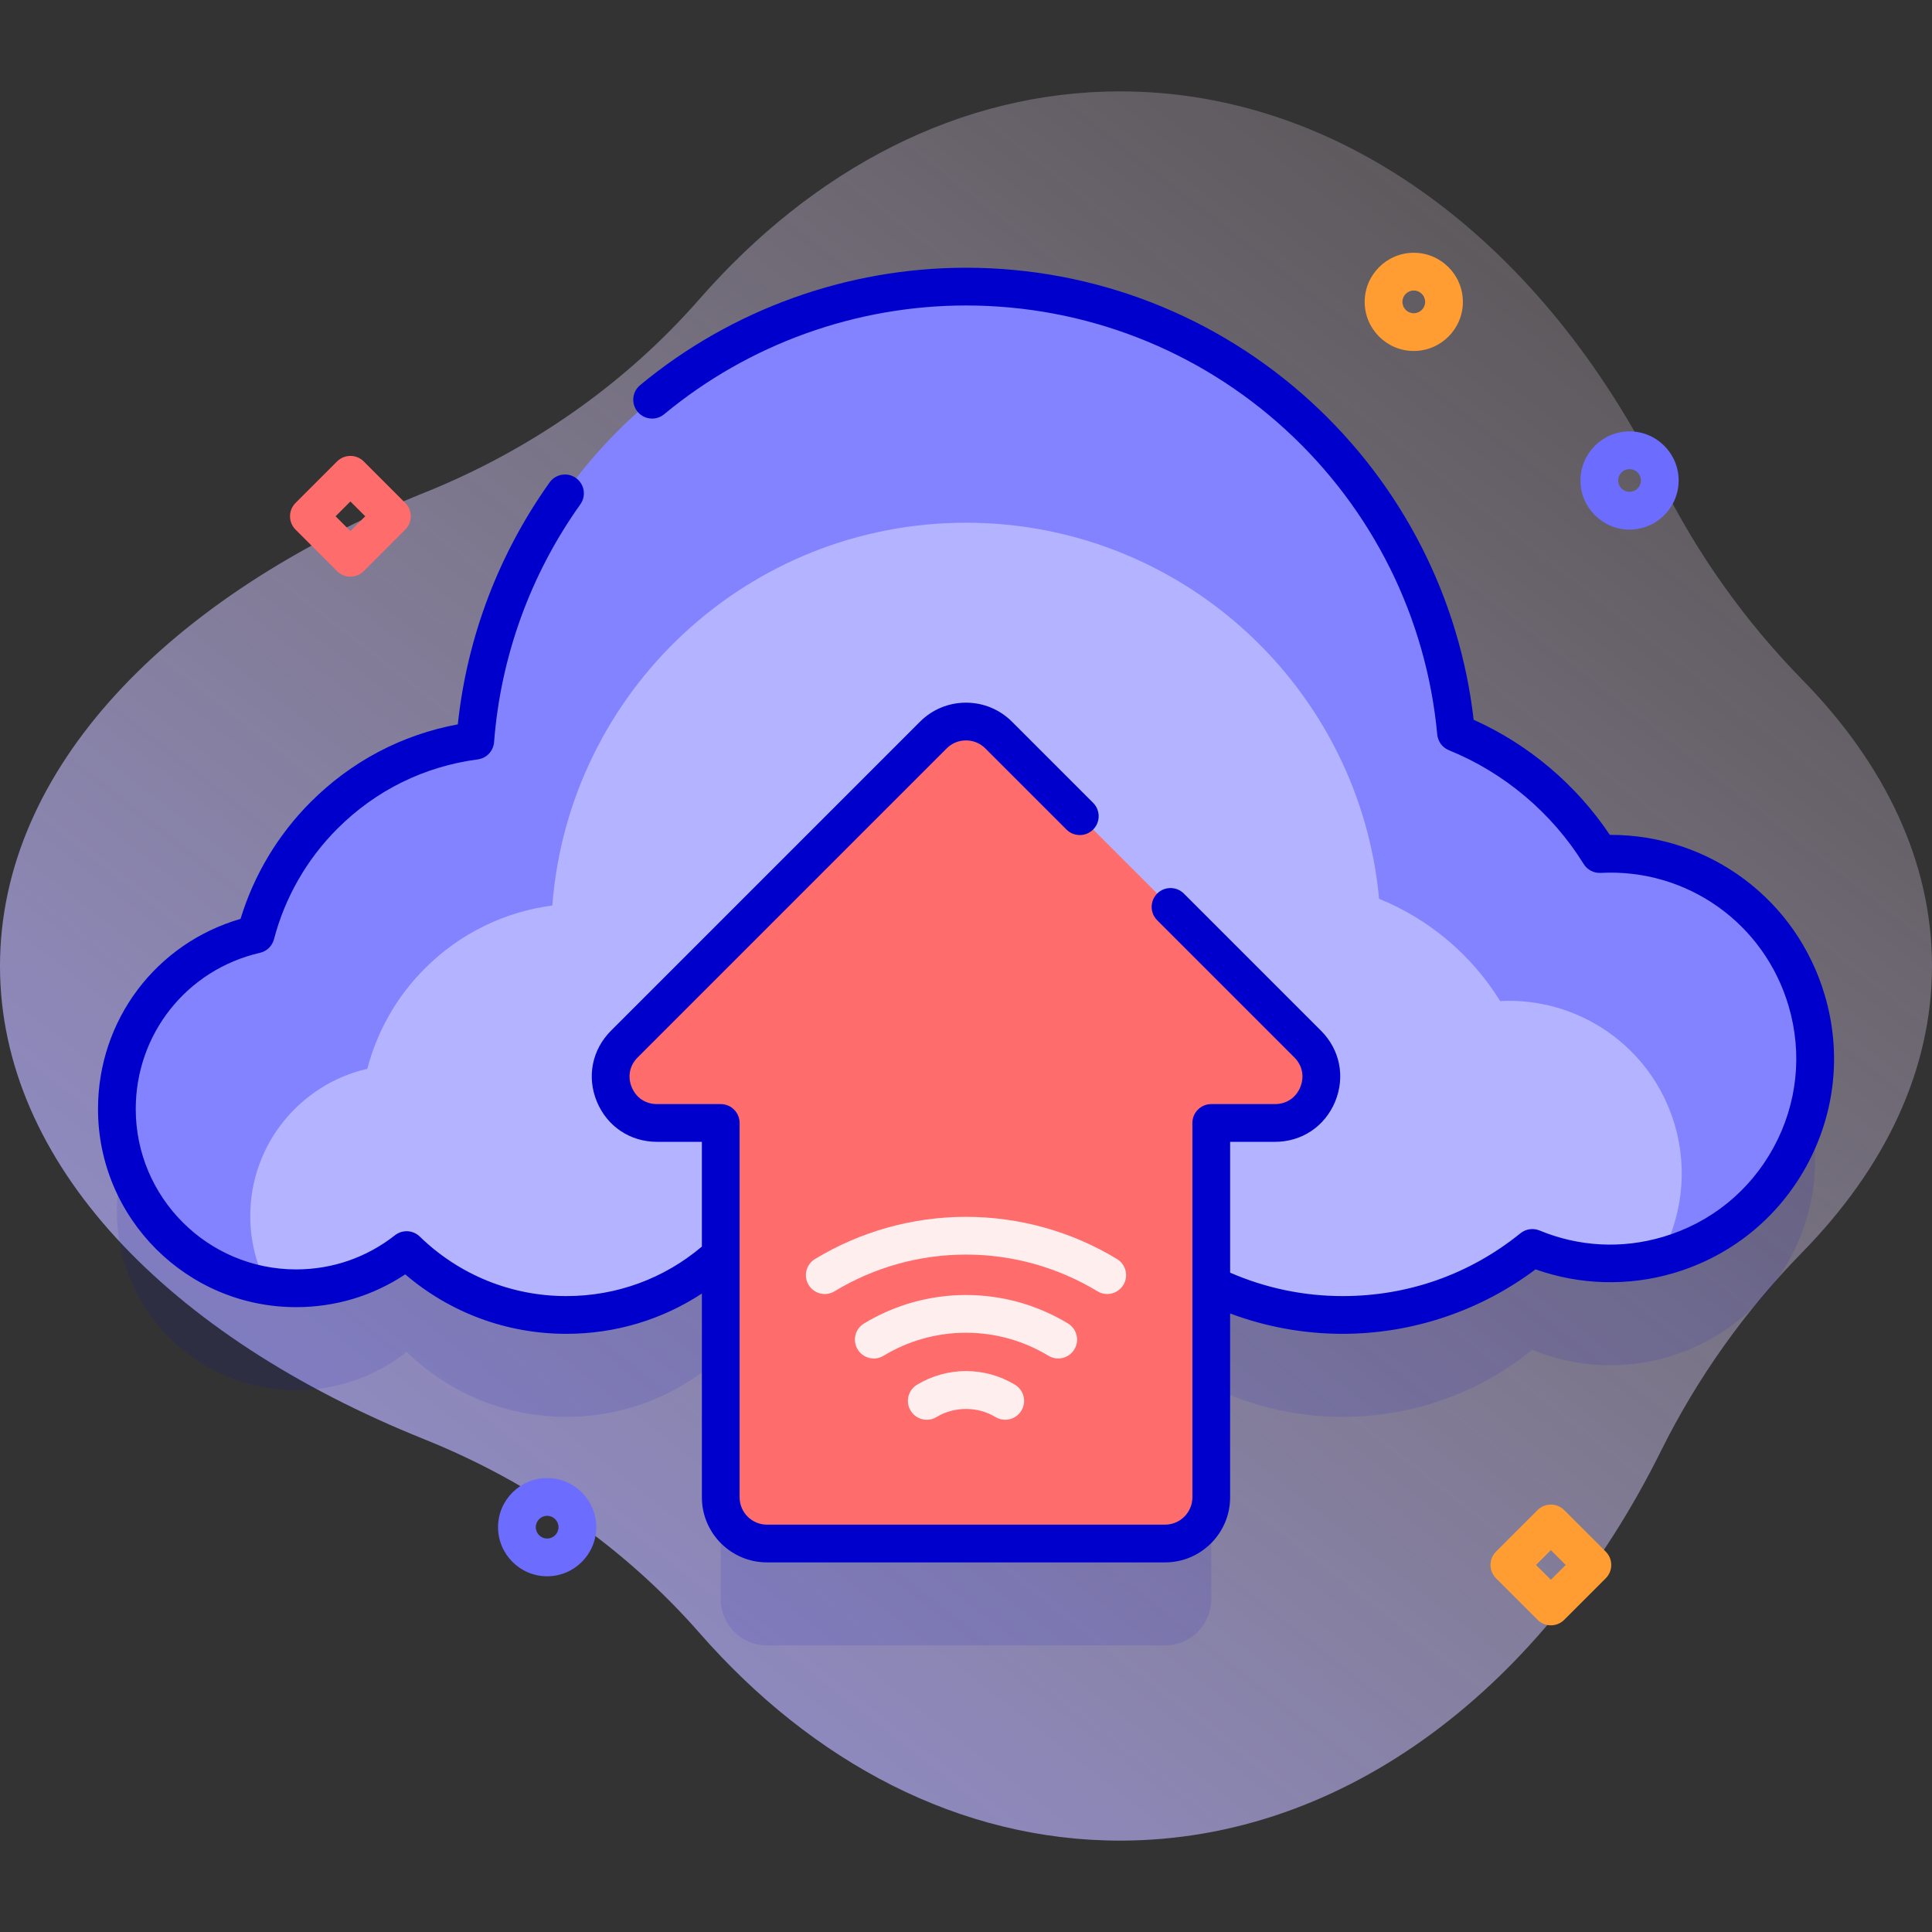
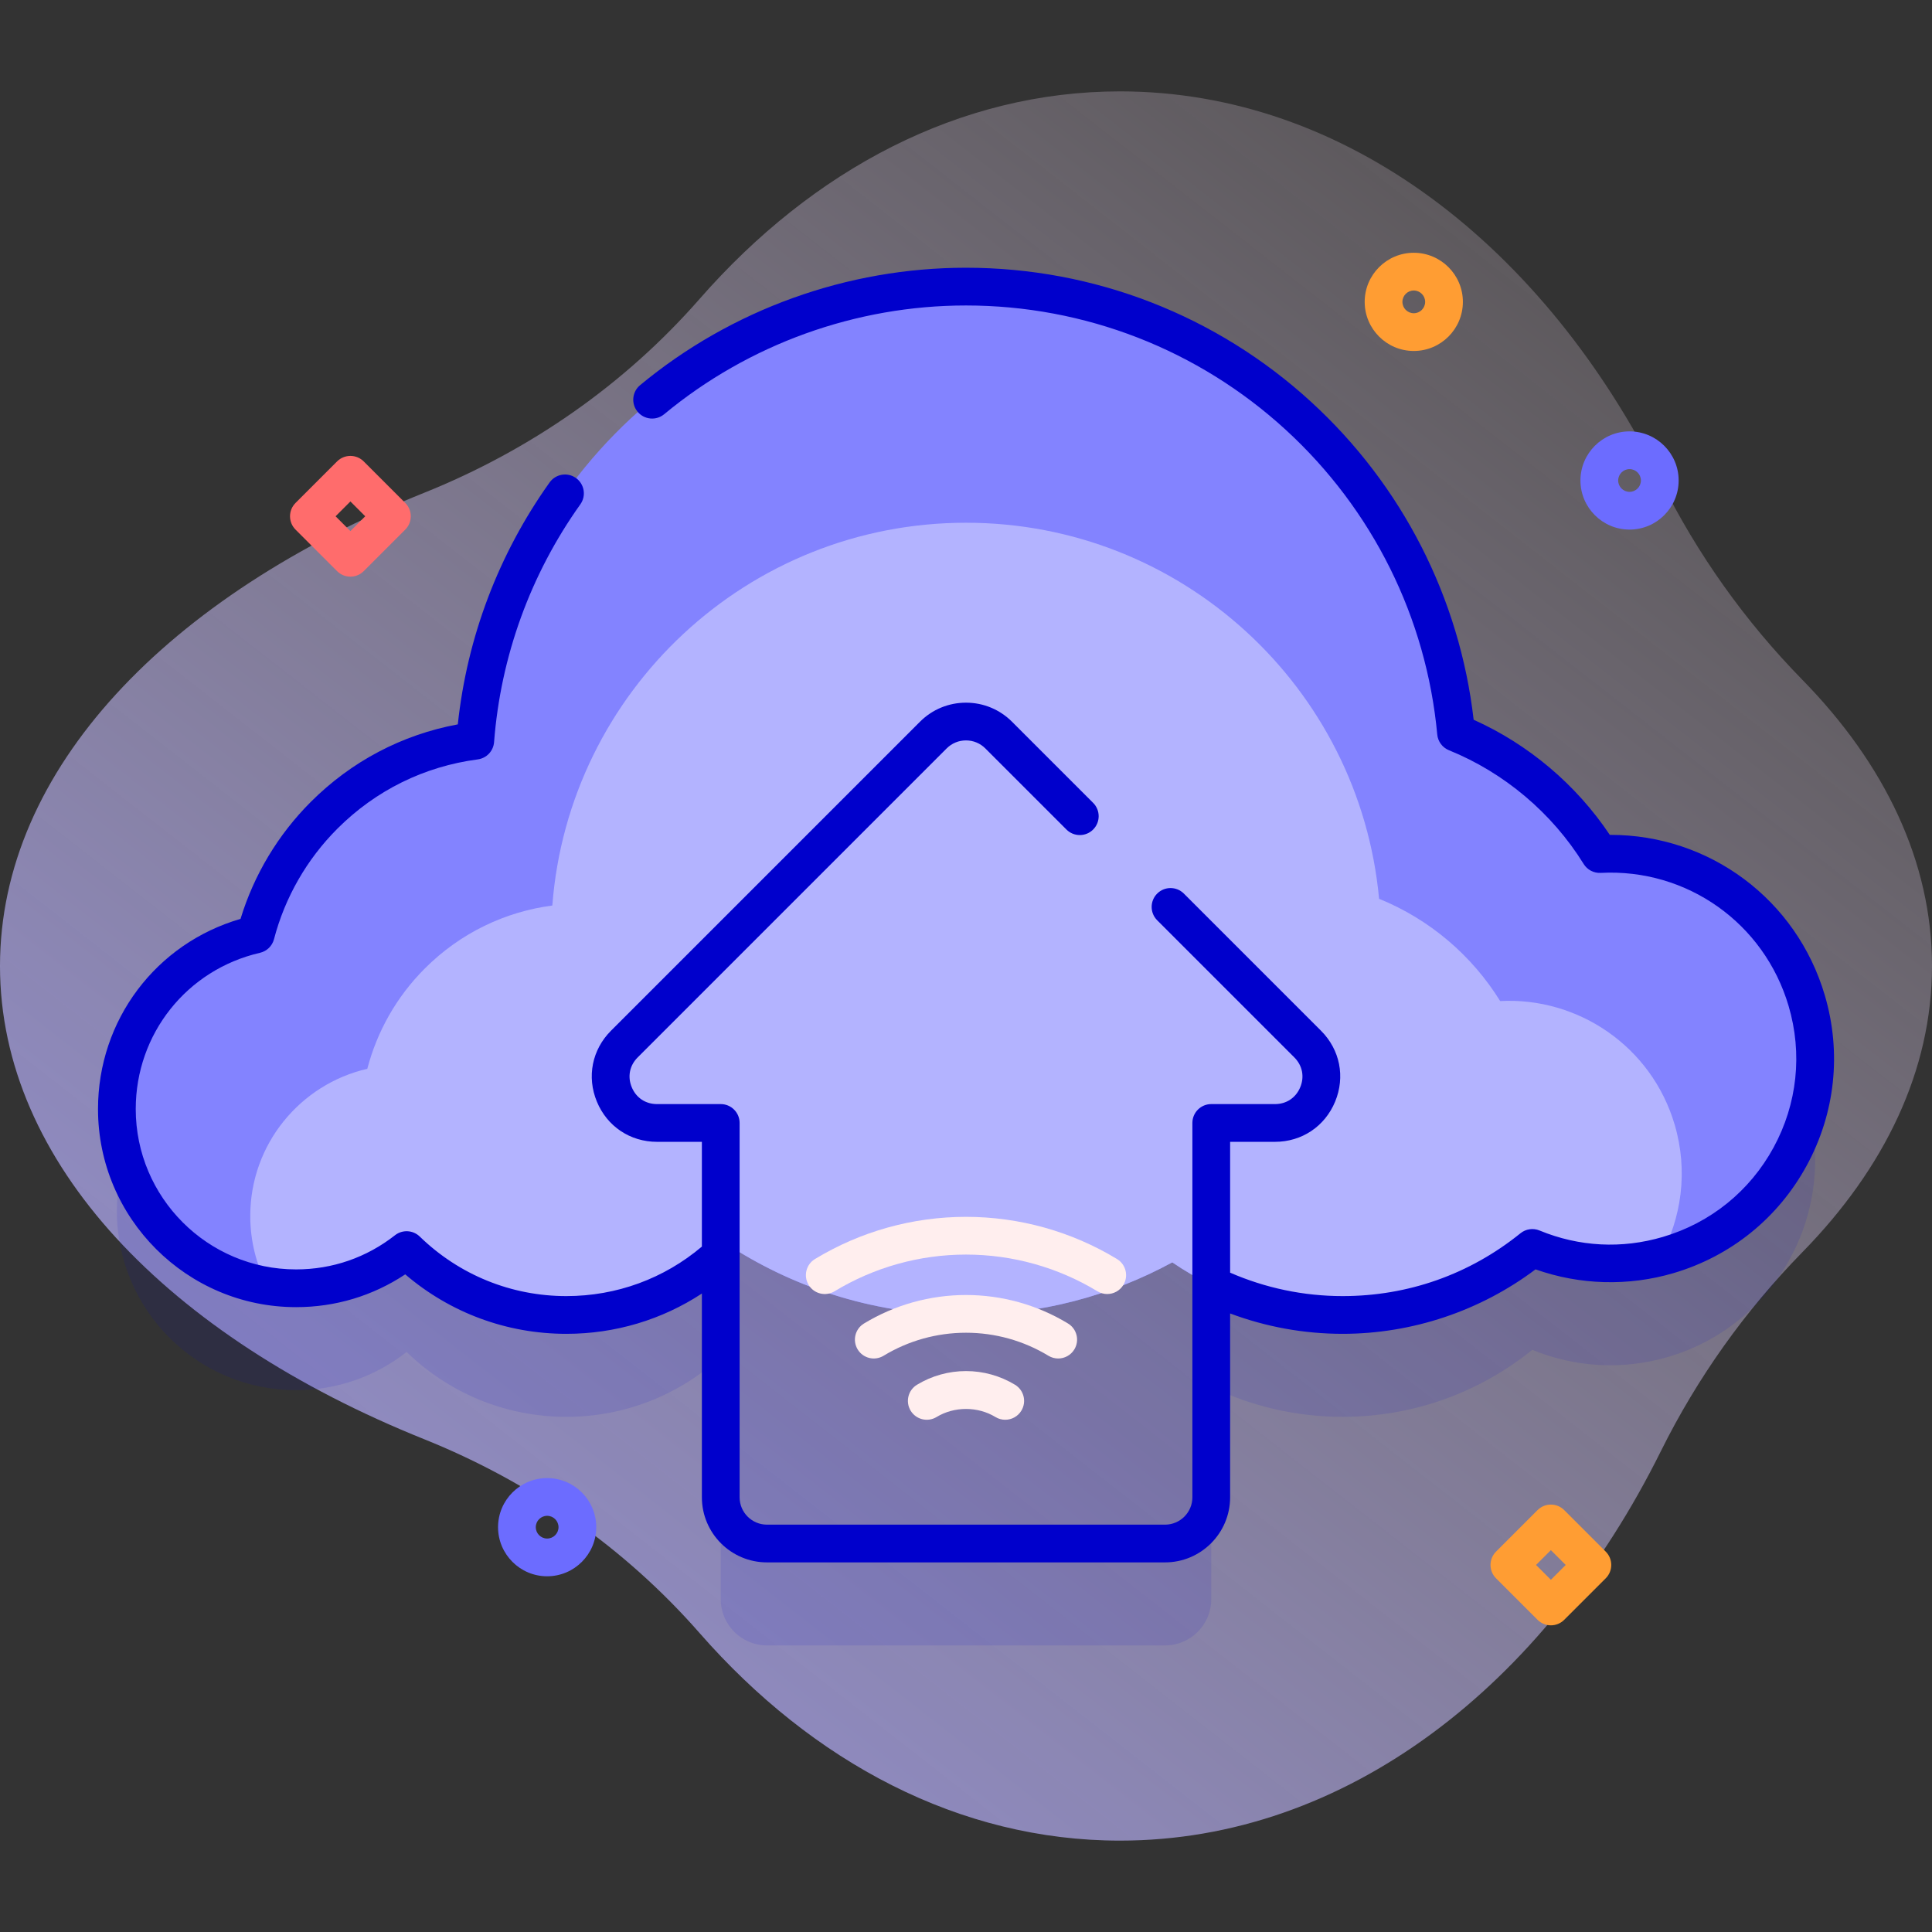
<svg xmlns="http://www.w3.org/2000/svg" id="Capa_1" enable-background="new 0 0 512 512" height="512" viewBox="0 0 512 512" width="512">
  <rect x="0" y="0" width="512" height="512" fill="#333333" stroke="none" />
  <linearGradient id="SVGID_1_" gradientUnits="userSpaceOnUse" x1="-19.521" x2="541.451" y1="614.372" y2="-104.092">
    <stop offset=".007" stop-color="#9494ff" />
    <stop offset=".992" stop-color="#ffe8dc" stop-opacity="0" />
  </linearGradient>
  <g>
    <path d="m512 256c0-27.631-12.504-53.535-34.347-75.837-15.199-15.518-27.854-33.295-37.513-52.751-30.889-62.217-83.554-103.196-143.336-103.196-42.483 0-81.369 20.698-111.403 55.003-19.88 22.707-44.981 40.125-72.987 51.371-67.839 27.242-112.414 73.243-112.414 125.41s44.575 98.168 112.414 125.41c28.006 11.246 53.107 28.664 72.988 51.371 30.034 34.305 68.92 55.003 111.403 55.003 59.782 0 112.447-40.979 143.336-103.196 9.659-19.456 22.314-37.233 37.513-52.751 21.842-22.302 34.346-48.206 34.346-75.837z" fill="url(#SVGID_1_)" />
    <g>
      <g>
        <path d="m411 430.73c-1.28 0-2.559-.488-3.536-1.464l-11-11c-1.953-1.953-1.953-5.119 0-7.071l11-11c1.953-1.952 5.118-1.952 7.071 0l11 11c1.953 1.953 1.953 5.119 0 7.071l-11 11c-.976.976-2.255 1.464-3.535 1.464zm-3.929-16 3.929 3.929 3.929-3.929-3.929-3.928z" fill="#ff9d33" />
      </g>
      <g>
        <path d="m92.86 152.819c-1.28 0-2.559-.488-3.536-1.464l-11-11c-1.953-1.953-1.953-5.119 0-7.071l11-11c1.953-1.952 5.118-1.952 7.071 0l11 11c1.953 1.953 1.953 5.119 0 7.071l-11 11c-.976.976-2.255 1.464-3.535 1.464zm-3.929-16 3.929 3.929 3.929-3.929-3.929-3.929z" fill="#ff6c6c" />
      </g>
      <g>
        <path d="m145 417.73c-7.175 0-13.012-5.837-13.012-13.012s5.837-13.012 13.012-13.012 13.012 5.837 13.012 13.012-5.837 13.012-13.012 13.012zm0-16.023c-1.661 0-3.012 1.351-3.012 3.012s1.351 3.012 3.012 3.012 3.012-1.351 3.012-3.012-1.351-3.012-3.012-3.012z" fill="#6c6cff" />
      </g>
      <g>
        <path d="m374.667 93.011c-7.175 0-13.012-5.837-13.012-13.012s5.837-13.012 13.012-13.012 13.012 5.838 13.012 13.013-5.838 13.011-13.012 13.011zm0-16.024c-1.661 0-3.012 1.351-3.012 3.012s1.351 3.012 3.012 3.012 3.012-1.351 3.012-3.012-1.351-3.012-3.012-3.012z" fill="#ff9d33" />
      </g>
      <g>
        <path d="m431.847 140.345c-7.175 0-13.012-5.837-13.012-13.012s5.837-13.012 13.012-13.012 13.012 5.837 13.012 13.012-5.838 13.012-13.012 13.012zm0-16.024c-1.661 0-3.012 1.351-3.012 3.012s1.351 3.012 3.012 3.012 3.012-1.351 3.012-3.012c-.001-1.661-1.352-3.012-3.012-3.012z" fill="#6c6cff" />
      </g>
      <g>
        <g opacity=".1">
          <path d="m423.937 253.328c-8.902-14.375-22.226-25.72-38.073-32.144-6.155-66.314-61.942-118.231-129.864-118.231-68.64 0-124.897 53.019-130.052 120.338-14.653 1.93-28.807 8.515-40.066 19.774-9.061 9.061-15.085 20.002-18.108 31.565-21.079 4.854-36.802 23.722-36.802 46.275 0 26.234 21.266 47.5 47.5 47.5 11.054 0 21.217-3.786 29.287-10.118 10.944 10.632 25.868 17.19 42.331 17.19 15.766 0 30.117-6.017 40.915-15.865v64.188c0 6.764 5.483 12.248 12.248 12.248h105.492c6.764 0 12.248-5.484 12.248-12.248v-56.282c10.528 5.096 22.338 7.959 34.819 7.959 19.044 0 36.526-6.66 50.27-17.762 11.046 4.554 23.658 5.519 36.01 1.876 28.752-8.481 45.184-38.665 36.703-67.417-7.247-24.572-30.348-40.131-54.858-38.846z" fill="#00c" />
        </g>
        <g>
          <path d="m478.796 265.174c-7.248-24.572-30.349-40.131-54.858-38.846-8.902-14.375-22.226-25.72-38.073-32.144-6.156-66.314-61.943-118.231-129.865-118.231-68.64 0-124.897 53.019-130.052 120.338-14.653 1.93-28.807 8.515-40.066 19.774-9.061 9.061-15.085 20.002-18.108 31.565-21.079 4.854-36.802 23.722-36.802 46.275 0 26.234 21.266 47.5 47.5 47.5 11.054 0 21.217-3.786 29.287-10.118 10.944 10.632 25.868 17.19 42.331 17.19 16.993 0 32.349-6.982 43.377-18.225 17.946 11.534 39.301 18.225 62.219 18.225 19.911 0 38.642-5.05 54.983-13.939 12.854 8.79 28.395 13.939 45.143 13.939 19.044 0 36.526-6.66 50.27-17.762 11.046 4.554 23.658 5.519 36.01 1.876 28.753-8.482 45.185-38.665 36.704-67.417z" fill="#8383ff" />
          <path d="m439.92 333.181c-11.65 2.93-23.44 1.82-33.84-2.47-13.74 11.11-31.22 17.77-50.27 17.77-16.74 0-32.29-5.15-45.14-13.94-16.34 8.89-35.07 13.94-54.98 13.94-22.92 0-44.28-6.7-62.22-18.23-11.03 11.24-26.39 18.23-43.38 18.23-16.46 0-31.39-6.56-42.33-17.19-8.07 6.33-18.23 10.11-29.29 10.11-2.59 0-5.13-.21-7.61-.61-2.9-5.54-4.54-11.85-4.54-18.54 0-19.01 13.25-34.92 31.02-39.01 2.55-9.74 7.62-18.97 15.26-26.6 9.49-9.5 21.42-15.05 33.77-16.67 4.35-56.75 51.77-101.44 109.63-101.44 57.25 0 104.28 43.76 109.47 99.66 13.36 5.42 24.59 14.98 32.09 27.1 20.66-1.09 40.13 12.03 46.24 32.74 3.61 12.25 1.86 24.799-3.88 35.15z" fill="#b3b3ff" />
          <g>
-             <path d="m346.545 276.687-81.885-81.885c-4.783-4.783-12.538-4.783-17.321 0l-81.885 81.885c-7.716 7.716-2.251 20.908 8.66 20.908h16.891v99.205c0 6.764 5.483 12.248 12.248 12.248h105.492c6.764 0 12.248-5.483 12.248-12.248v-99.205h16.891c10.912-.001 16.377-13.193 8.661-20.908z" fill="#ff6c6c" />
            <path d="m483.592 263.759c-7.493-25.402-30.558-42.507-56.753-42.507-.075 0-.148 0-.223 0-8.883-13.289-21.531-23.983-36.083-30.511-3.72-32.305-18.938-62.119-43.06-84.227-25.022-22.932-57.508-35.561-91.473-35.561-31.486 0-62.16 11.053-86.372 31.122-2.126 1.762-2.421 4.915-.659 7.041 1.762 2.125 4.914 2.421 7.041.659 22.421-18.585 50.829-28.821 79.99-28.821 31.458 0 61.543 11.696 84.717 32.934 23.029 21.106 37.294 49.787 40.169 80.76.173 1.861 1.369 3.47 3.1 4.172 14.666 5.945 27.345 16.65 35.7 30.142.961 1.552 2.691 2.454 4.513 2.361 22.851-1.203 43.323 13.305 49.801 35.267 3.724 12.625 2.309 25.944-3.984 37.504-6.294 11.561-16.713 19.978-29.337 23.702-10.892 3.213-22.195 2.624-32.689-1.703-1.688-.696-3.625-.417-5.047.733-13.487 10.894-29.784 16.651-47.129 16.651-10.371 0-20.469-2.146-29.819-6.209v-34.673h11.891c7.108 0 13.214-4.08 15.935-10.647 2.72-6.567 1.288-13.77-3.739-18.796l-36.345-36.345c-1.953-1.952-5.118-1.952-7.071 0-1.953 1.953-1.953 5.119 0 7.071l36.345 36.345c2.145 2.144 2.732 5.097 1.571 7.898s-3.664 4.474-6.696 4.474h-16.891c-2.761 0-5 2.239-5 5v99.205c0 3.996-3.251 7.248-7.248 7.248h-105.493c-3.996 0-7.248-3.251-7.248-7.248v-99.205c0-2.761-2.239-5-5-5h-16.891c-3.032 0-5.535-1.672-6.696-4.474s-.573-5.754 1.571-7.898l81.885-81.885c1.369-1.369 3.188-2.123 5.125-2.123s3.756.754 5.125 2.123l21.498 21.498c1.953 1.952 5.118 1.952 7.071 0 1.953-1.953 1.953-5.119 0-7.071l-21.498-21.498c-3.257-3.258-7.589-5.052-12.196-5.052s-8.938 1.794-12.196 5.052l-81.885 81.885c-5.026 5.027-6.459 12.229-3.739 18.796 2.72 6.568 8.826 10.647 15.935 10.647h11.891v27.762c-10.041 8.492-22.606 13.12-35.916 13.12-14.58 0-28.376-5.603-38.847-15.776-1.794-1.744-4.602-1.892-6.57-.347-7.548 5.921-16.608 9.052-26.201 9.052-23.435 0-42.5-19.065-42.5-42.5 0-19.913 13.539-36.938 32.924-41.403 1.813-.418 3.245-1.808 3.715-3.608 2.891-11.062 8.703-21.191 16.806-29.294 10.137-10.137 22.995-16.483 37.184-18.353 2.345-.309 4.152-2.217 4.333-4.575 1.738-22.688 9.644-44.48 22.865-63.021 1.604-2.249 1.081-5.371-1.168-6.974s-5.37-1.08-6.974 1.168c-13.511 18.947-21.882 41.038-24.333 64.118-14.815 2.752-28.223 9.812-38.977 20.566-8.657 8.658-15.049 19.319-18.603 30.984-22.386 6.491-37.771 26.802-37.771 50.392 0 28.949 23.551 52.5 52.5 52.5 10.423 0 20.338-2.991 28.92-8.688 11.908 10.193 26.913 15.76 42.698 15.76 12.969 0 25.331-3.738 35.916-10.679v54.001c0 9.51 7.737 17.248 17.248 17.248h105.492c9.51 0 17.248-7.737 17.248-17.248v-48.722c9.463 3.547 19.526 5.399 29.819 5.399 18.405 0 36.443-6.048 51.119-17.084 11.729 4.158 24.604 4.525 36.576.994 15.187-4.48 27.72-14.606 35.291-28.512s9.271-29.929 4.792-45.116z" fill="#00c" />
            <g>
              <g>
                <path d="m280.433 360.015c-.883 0-1.778-.234-2.588-.726-6.579-3.991-14.133-6.101-21.845-6.101s-15.266 2.109-21.845 6.101c-2.362 1.433-5.437.68-6.868-1.682-1.432-2.361-.679-5.436 1.682-6.868 8.143-4.94 17.49-7.551 27.031-7.551s18.888 2.611 27.031 7.551c2.361 1.432 3.114 4.507 1.682 6.868-.941 1.551-2.59 2.408-4.28 2.408z" fill="#fee" />
              </g>
              <g>
                <path d="m266.392 376.252c-.883 0-1.778-.234-2.588-.726-4.699-2.851-10.907-2.851-15.606 0-2.361 1.434-5.436.68-6.868-1.682-1.432-2.361-.679-5.436 1.682-6.868 3.914-2.374 8.406-3.629 12.99-3.629s9.076 1.255 12.99 3.629c2.361 1.432 3.114 4.507 1.682 6.868-.943 1.551-2.592 2.408-4.282 2.408z" fill="#fee" />
              </g>
              <g>
                <path d="m293.423 342.931c-.883 0-1.778-.234-2.588-.726-10.491-6.364-22.537-9.729-34.835-9.729s-24.344 3.364-34.835 9.729c-2.361 1.433-5.436.68-6.868-1.682-1.432-2.361-.679-5.436 1.682-6.868 12.055-7.313 25.895-11.179 40.021-11.179s27.966 3.866 40.021 11.179c2.361 1.432 3.114 4.507 1.682 6.868-.94 1.551-2.59 2.408-4.28 2.408z" fill="#fee" />
              </g>
            </g>
          </g>
        </g>
      </g>
    </g>
  </g>
</svg>